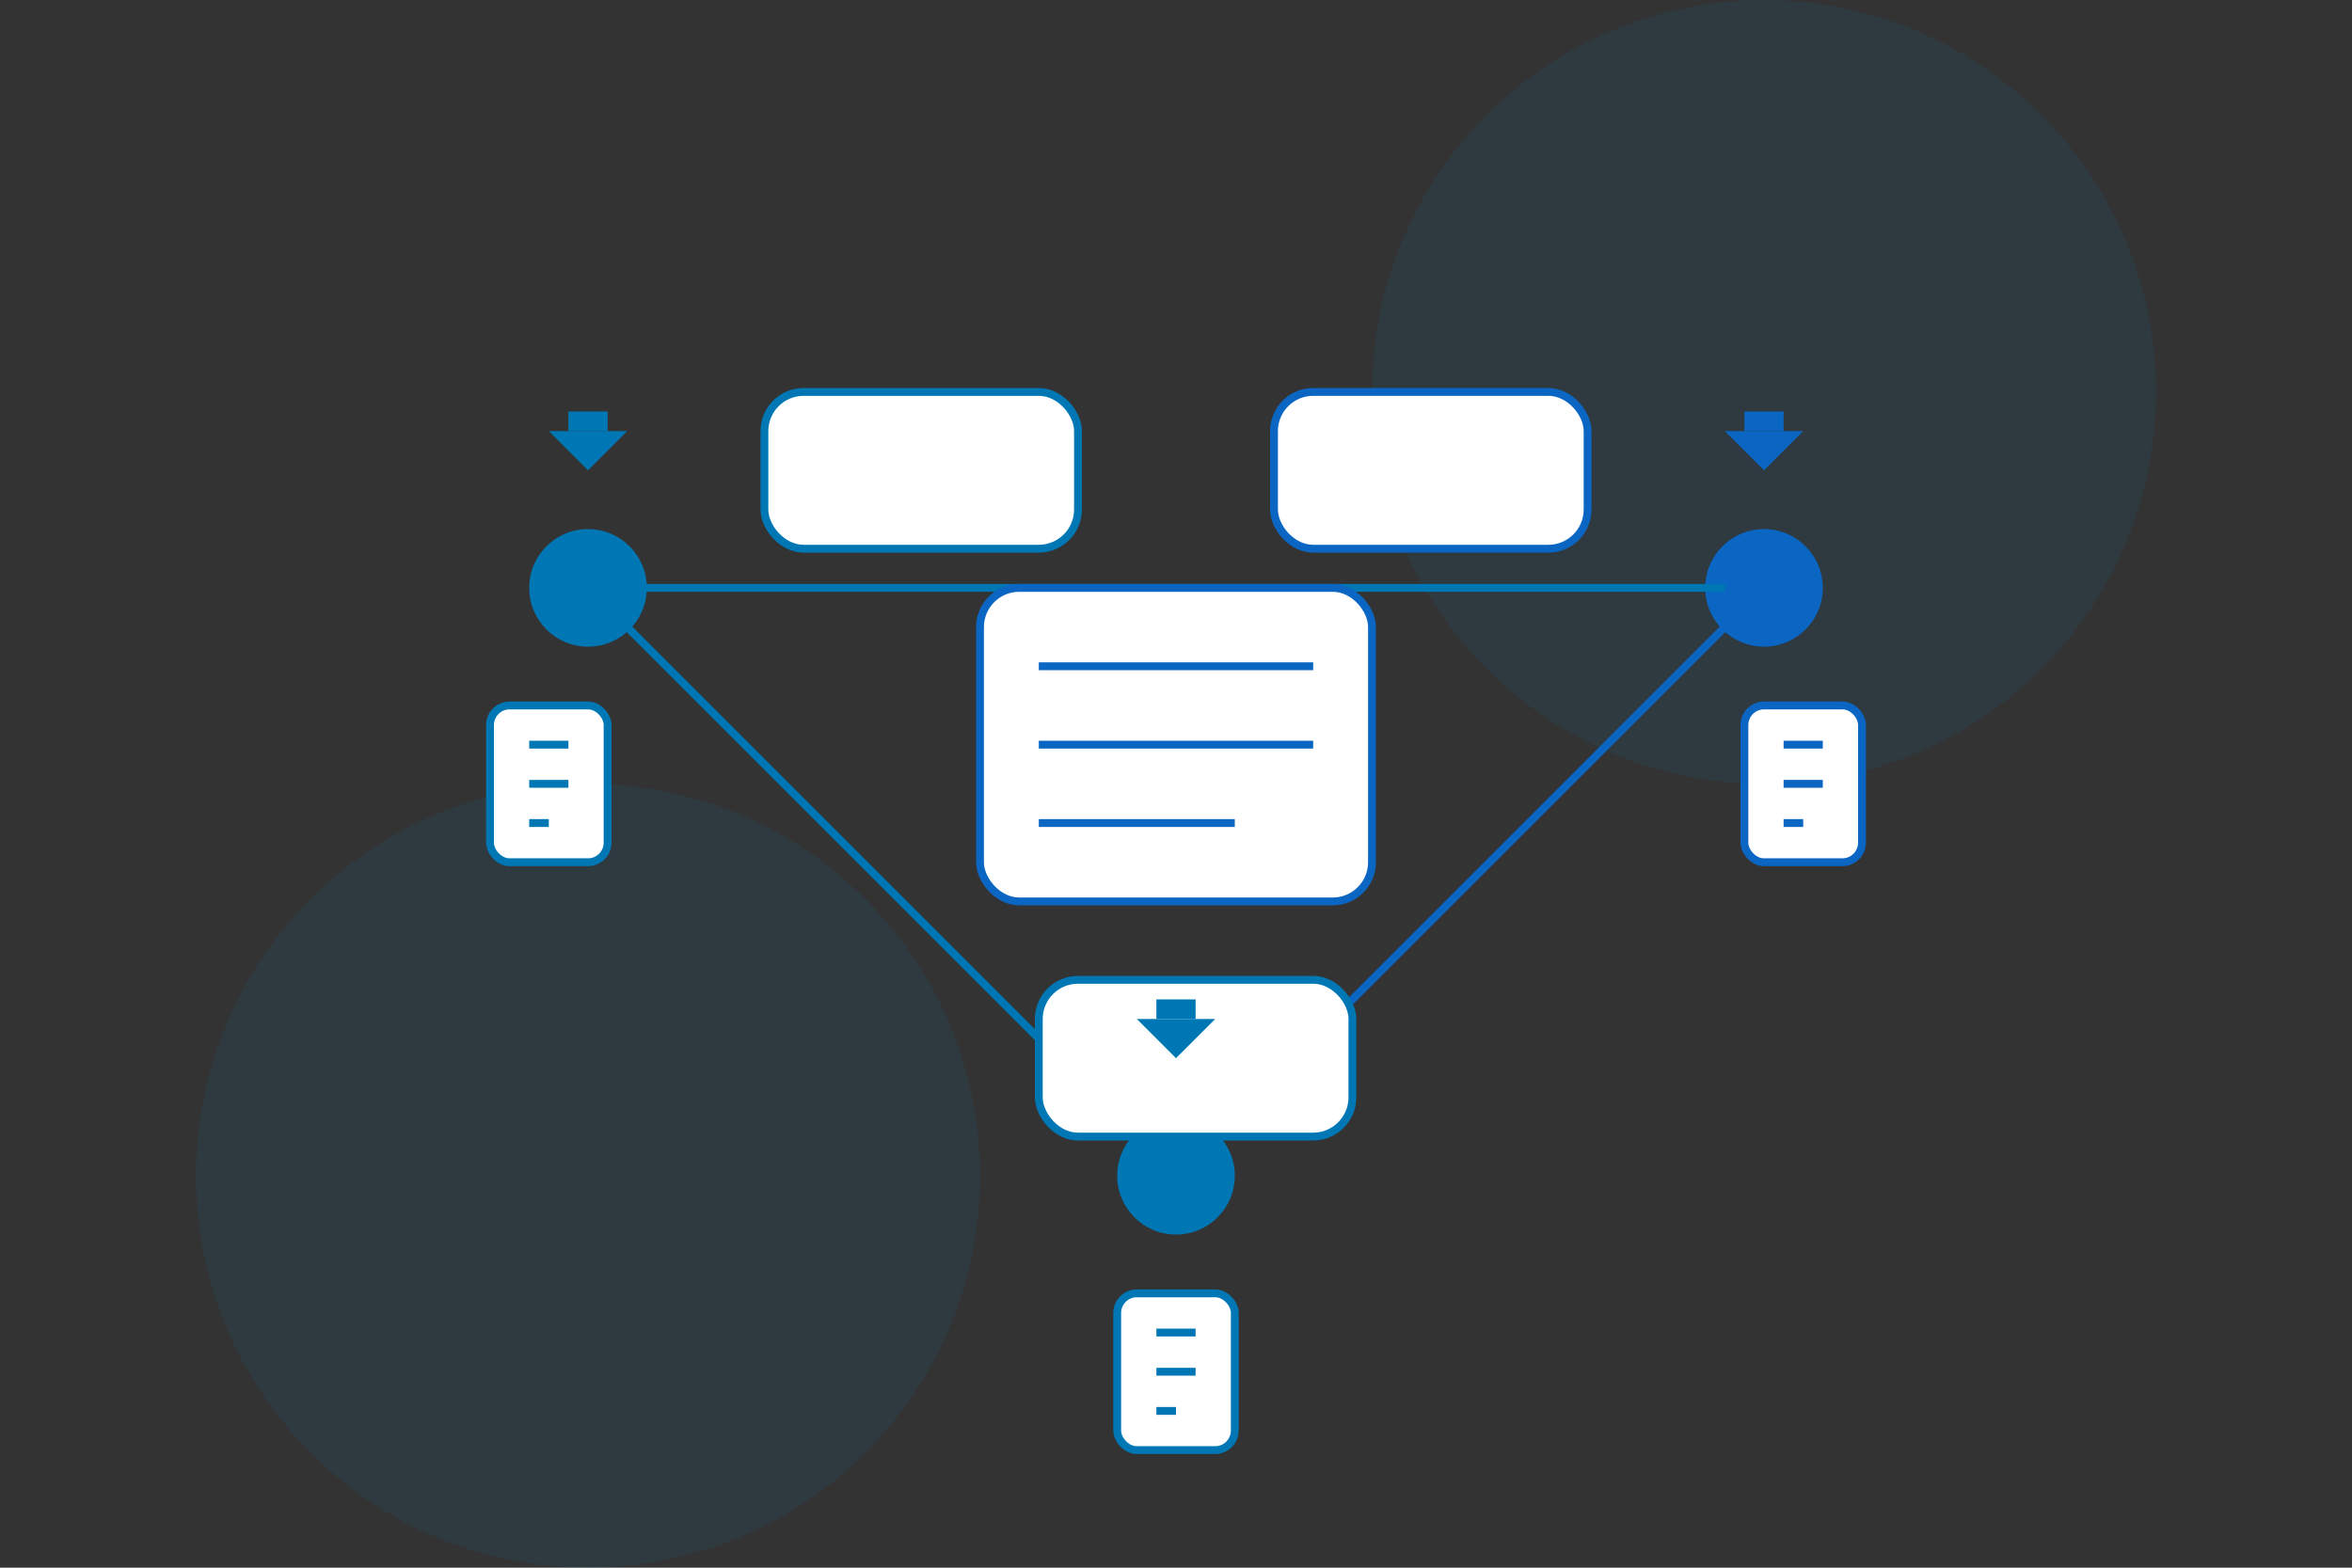
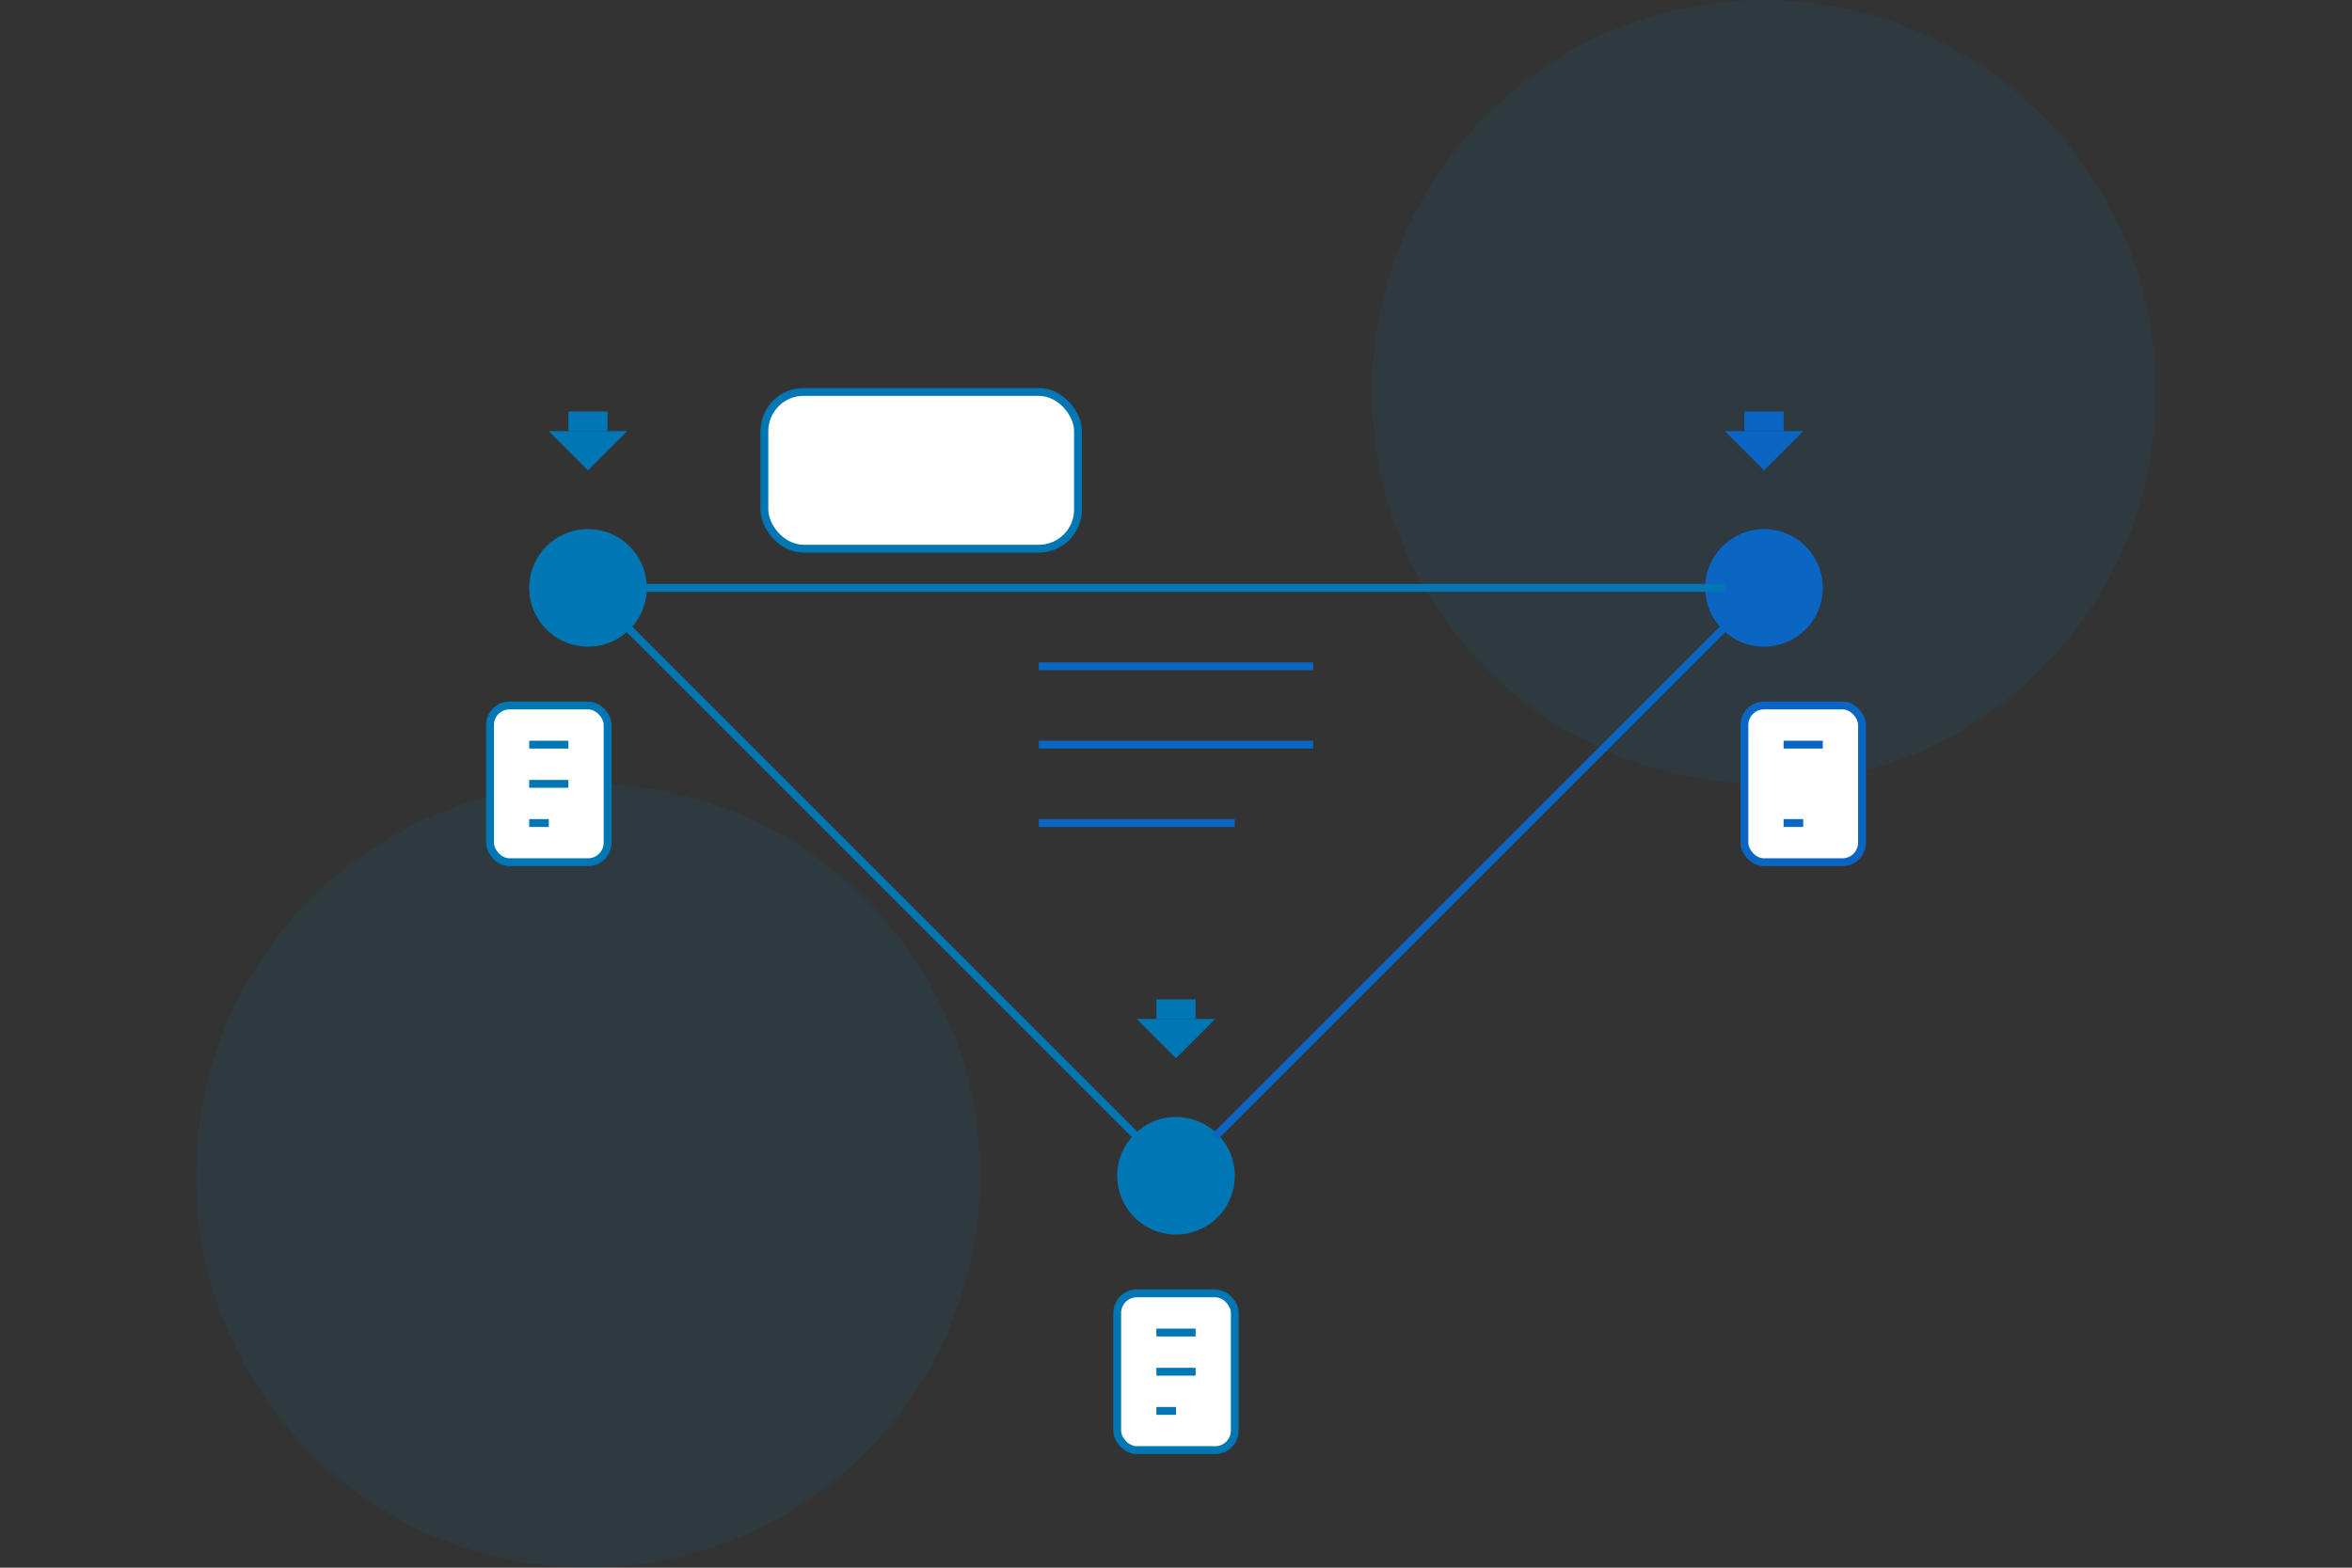
<svg xmlns="http://www.w3.org/2000/svg" width="600" height="400" viewBox="0 0 600 400" fill="none">
  <rect x="0" y="0" width="600" height="400" fill="#333333" stroke="none" />
  <g clip-path="url(#clip0_1_2)">
    <path d="M550 100C550 155.228 505.228 200 450 200C394.772 200 350 155.228 350 100C350 44.772 394.772 0 450 0C505.228 0 550 44.772 550 100Z" fill="#0077B5" fill-opacity="0.1" />
    <path d="M250 300C250 355.228 205.228 400 150 400C94.772 400 50 355.228 50 300C50 244.772 94.772 200 150 200C205.228 200 250 244.772 250 300Z" fill="#0077B5" fill-opacity="0.1" />
    <circle cx="150" cy="150" r="15" fill="#0077B5" />
    <circle cx="450" cy="150" r="15" fill="#0A66C2" />
    <circle cx="300" cy="300" r="15" fill="#0077B5" />
    <line x1="160" y1="160" x2="290" y2="290" stroke="#0077B5" stroke-width="2" />
    <line x1="310" y1="290" x2="440" y2="160" stroke="#0A66C2" stroke-width="2" />
    <line x1="160" y1="150" x2="440" y2="150" stroke="#0077B5" stroke-width="2" />
-     <rect x="325" y="100" width="80" height="40" rx="10" fill="white" stroke="#0A66C2" stroke-width="2" />
    <rect x="195" y="100" width="80" height="40" rx="10" fill="white" stroke="#0077B5" stroke-width="2" />
-     <rect x="265" y="250" width="80" height="40" rx="10" fill="white" stroke="#0077B5" stroke-width="2" />
    <rect x="125" y="180" width="30" height="40" rx="5" fill="white" stroke="#0077B5" stroke-width="2" />
    <line x1="135" y1="190" x2="145" y2="190" stroke="#0077B5" stroke-width="2" />
    <line x1="135" y1="200" x2="145" y2="200" stroke="#0077B5" stroke-width="2" />
    <line x1="135" y1="210" x2="140" y2="210" stroke="#0077B5" stroke-width="2" />
    <rect x="445" y="180" width="30" height="40" rx="5" fill="white" stroke="#0A66C2" stroke-width="2" />
    <line x1="455" y1="190" x2="465" y2="190" stroke="#0A66C2" stroke-width="2" />
-     <line x1="455" y1="200" x2="465" y2="200" stroke="#0A66C2" stroke-width="2" />
    <line x1="455" y1="210" x2="460" y2="210" stroke="#0A66C2" stroke-width="2" />
    <rect x="285" y="330" width="30" height="40" rx="5" fill="white" stroke="#0077B5" stroke-width="2" />
    <line x1="295" y1="340" x2="305" y2="340" stroke="#0077B5" stroke-width="2" />
    <line x1="295" y1="350" x2="305" y2="350" stroke="#0077B5" stroke-width="2" />
    <line x1="295" y1="360" x2="300" y2="360" stroke="#0077B5" stroke-width="2" />
-     <rect x="250" y="150" width="100" height="80" rx="10" fill="white" stroke="#0A66C2" stroke-width="2" />
    <line x1="265" y1="170" x2="335" y2="170" stroke="#0A66C2" stroke-width="2" />
    <line x1="265" y1="190" x2="335" y2="190" stroke="#0A66C2" stroke-width="2" />
    <line x1="265" y1="210" x2="315" y2="210" stroke="#0A66C2" stroke-width="2" />
-     <path d="M150 120L160 110H140L150 120Z" fill="#0077B5" />
+     <path d="M150 120L160 110H140Z" fill="#0077B5" />
    <rect x="145" y="105" width="10" height="5" fill="#0077B5" />
    <path d="M450 120L460 110H440L450 120Z" fill="#0A66C2" />
    <rect x="445" y="105" width="10" height="5" fill="#0A66C2" />
    <path d="M300 270L310 260H290L300 270Z" fill="#0077B5" />
    <rect x="295" y="255" width="10" height="5" fill="#0077B5" />
  </g>
  <defs>
    <clipPath id="clip0_1_2">
      <rect width="600" height="400" fill="white" />
    </clipPath>
  </defs>
</svg>